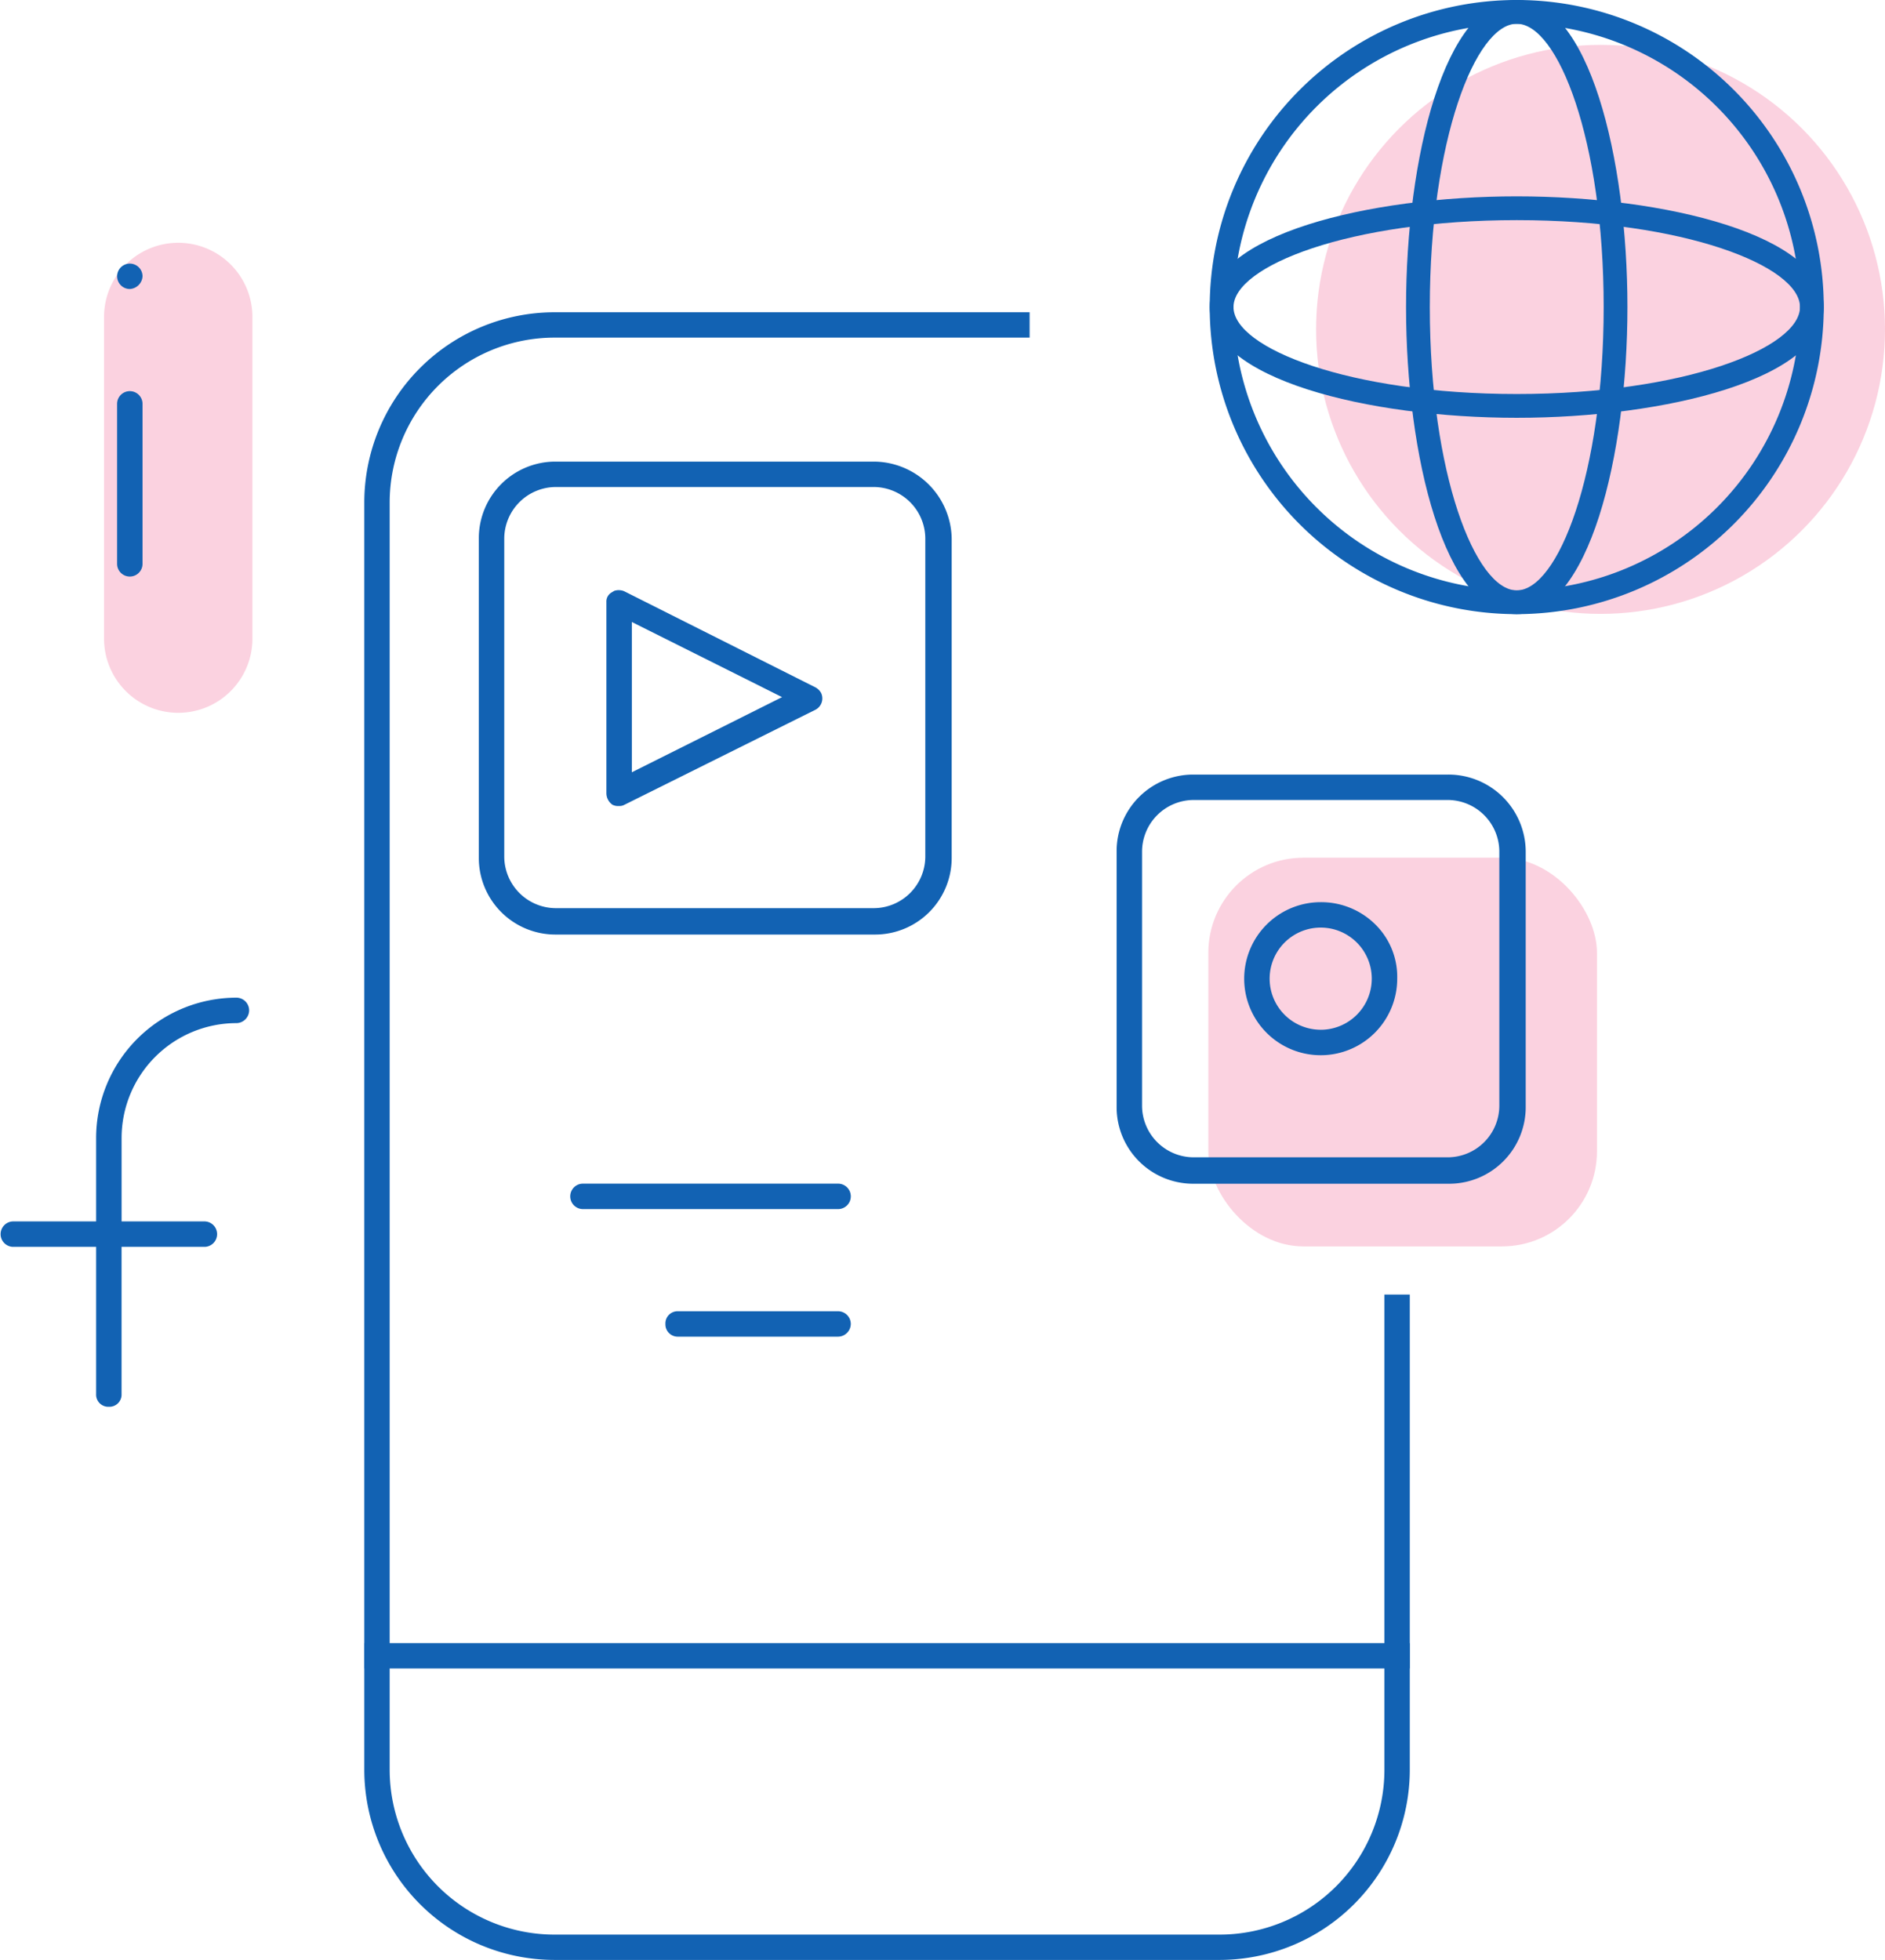
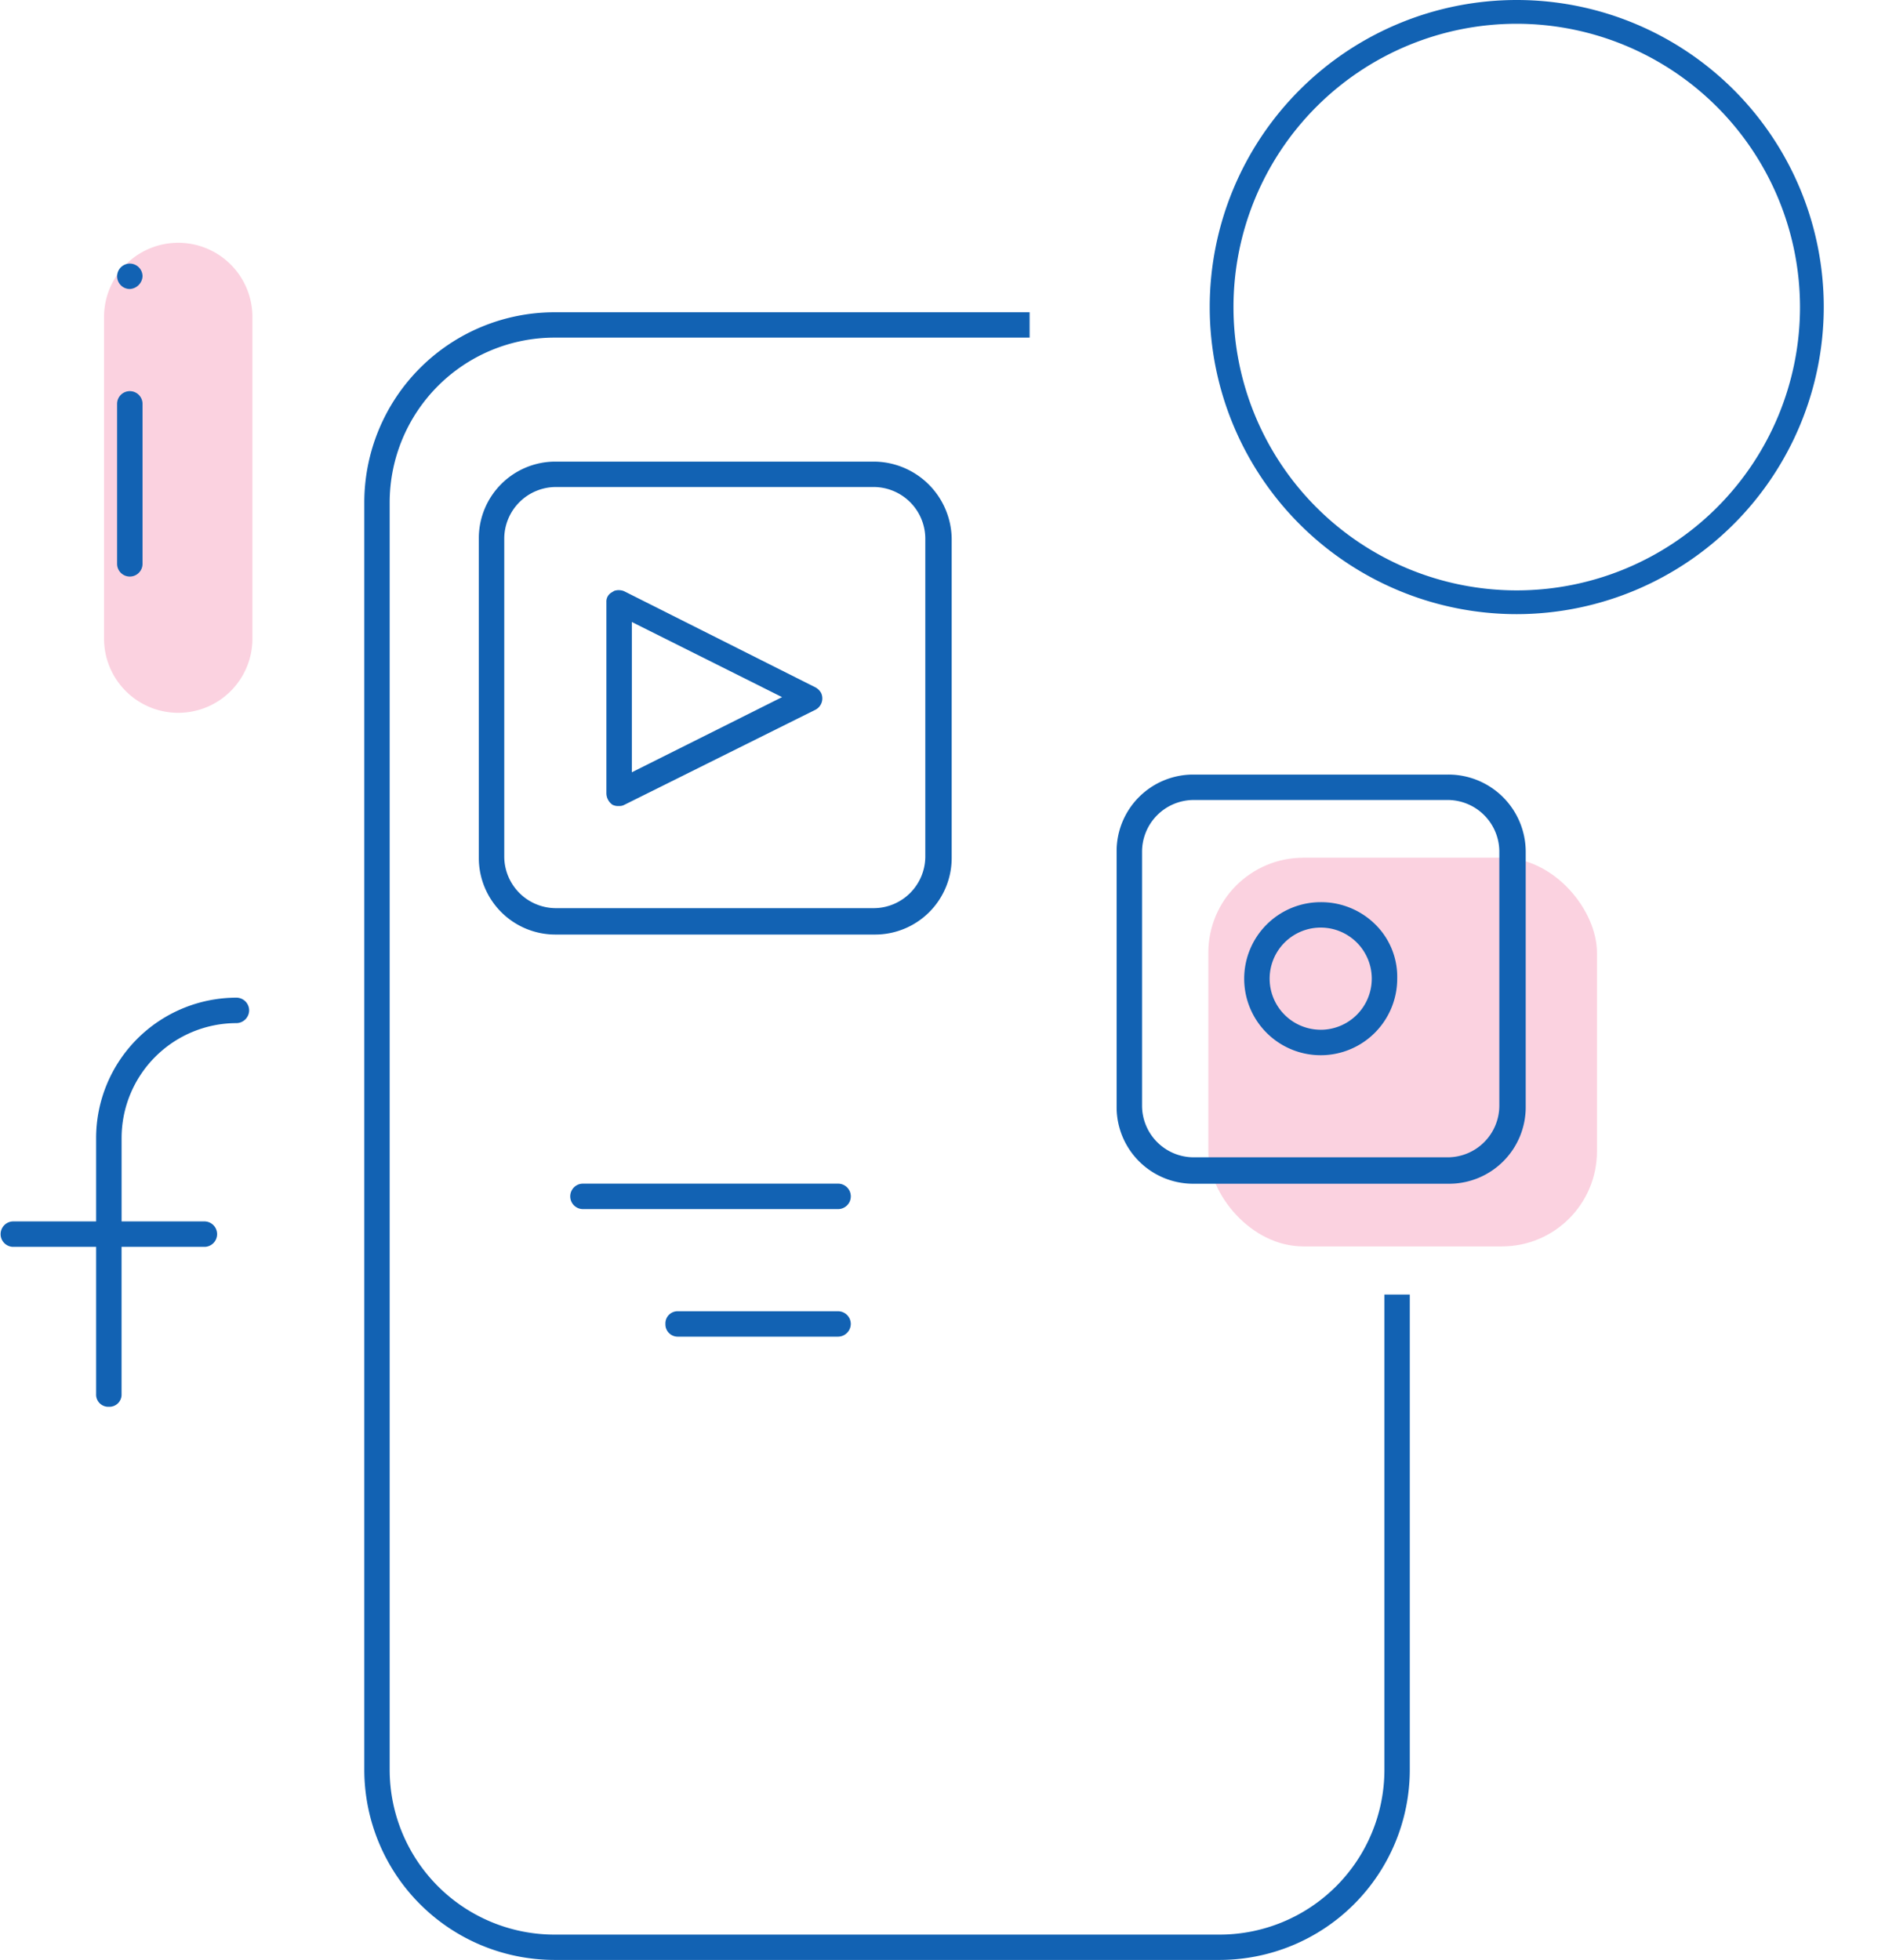
<svg xmlns="http://www.w3.org/2000/svg" id="Capa_1" data-name="Capa 1" viewBox="0 0 59.5 61.854">
  <defs>
    <style>
      .cls-1 {
        fill: #fbd2e0;
      }

      .cls-2 {
        fill: #1262b3;
      }
    </style>
  </defs>
  <g>
    <rect class="cls-1" x="38.141" y="27.069" width="12.267" height="12.267" rx="3" />
    <path class="cls-1" d="M5.626,7.662h0a2.342,2.342,0,0,1,2.342,2.342v10.15a2.342,2.342,0,0,1-2.342,2.342h0A2.342,2.342,0,0,1,3.284,20.155v-10.15A2.342,2.342,0,0,1,5.626,7.662Z" />
-     <circle class="cls-1" cx="50.521" cy="10.395" r="8.979" />
-     <path class="cls-2" d="M4.499,8.723a.401.401,0,1,0-.401.398A.426.426,0,0,0,4.499,8.723Z" />
+     <path class="cls-2" d="M4.499,8.723a.401.401,0,1,0-.401.398A.426.426,0,0,0,4.499,8.723" />
    <path class="cls-2" d="M26.454,37.355H18.401a.401.401,0,1,0,0,.803H26.454a.401.401,0,1,0,0-.803Z" />
    <path class="cls-2" d="M21.405,41.382a.384.384,0,0,0-.401.401.388.388,0,0,0,.401.401H26.454a.406.406,0,0,0,.401-.401.402.402,0,0,0-.401-.401Z" />
-     <rect class="cls-2" x="11.5" y="51.855" width="33" height="0.8" />
    <path class="cls-2" d="M43.699,40.855V55.855A5.205,5.205,0,0,1,38.5,61.055h-21A5.206,5.206,0,0,1,12.3,55.855v-40A5.206,5.206,0,0,1,17.5,10.655H32.5V9.855H17.5a6.007,6.007,0,0,0-6.001,6v40A6.007,6.007,0,0,0,17.5,61.854h21a6.006,6.006,0,0,0,6-6V40.855Z" />
    <path class="cls-2" d="M45.714,24.445H37.661a2.417,2.417,0,0,0-2.415,2.415v8.083a2.417,2.417,0,0,0,2.415,2.415h8.083a2.417,2.417,0,0,0,2.415-2.415V26.862A2.44,2.44,0,0,0,45.714,24.445Zm1.612,10.468a1.633,1.633,0,0,1-1.612,1.611H37.661a1.633,1.633,0,0,1-1.612-1.611V26.859a1.634,1.634,0,0,1,1.612-1.612h8.053a1.634,1.634,0,0,1,1.612,1.612Z" />
    <path class="cls-2" d="M41.688,28.472a2.415,2.415,0,1,0,2.415,2.415v-.009a2.319,2.319,0,0,0-.669-1.681A2.426,2.426,0,0,0,41.688,28.472Zm0,4.026a1.612,1.612,0,1,1,1.612-1.612A1.614,1.614,0,0,1,41.688,32.499Z" />
    <path class="cls-2" d="M19.141,18.996v6.04a.447.447,0,0,0,.194.363.403.403,0,0,0,.207.038.325.325,0,0,0,.165-.037l6.039-3.004a.403.403,0,0,0,.172-.527.454.454,0,0,0-.169-.171l-6.041-3.036a.435.435,0,0,0-.166-.037.413.413,0,0,0-.157.024l-.07.043A.329.329,0,0,0,19.141,18.996Zm.803.634,4.742,2.371-4.742,2.372Z" />
    <path class="cls-2" d="M30.04,16.985a2.47,2.47,0,0,0-2.445-2.417H17.528a2.417,2.417,0,0,0-2.414,2.415V27.079a2.417,2.417,0,0,0,2.414,2.415H27.625a2.418,2.418,0,0,0,2.415-2.415Zm-.833,10.064a1.634,1.634,0,0,1-1.612,1.612H17.528A1.634,1.634,0,0,1,15.917,27.049V16.982a1.634,1.634,0,0,1,1.611-1.612H27.595a1.634,1.634,0,0,1,1.612,1.612Z" />
    <path class="cls-2" d="M7.864,31.887a.402.402,0,0,0-.401-.401,4.433,4.433,0,0,0-4.429,4.428v2.633H.401a.402.402,0,0,0,0,.803H3.034v4.646a.384.384,0,0,0,.402.401.384.384,0,0,0,.401-.401V39.35H6.471a.402.402,0,0,0,0-.803H3.838V35.914a3.629,3.629,0,0,1,3.625-3.625A.406.406,0,0,0,7.864,31.887Z" />
    <path class="cls-2" d="M4.499,17.794V12.746a.401.401,0,0,0-.803,0V17.794a.401.401,0,1,0,.803,0Z" />
    <path class="cls-2" d="M47.876,19.382a9.691,9.691,0,1,1,9.691-9.691A9.702,9.702,0,0,1,47.876,19.382ZM47.876.75a8.941,8.941,0,1,0,8.941,8.941A8.951,8.951,0,0,0,47.876.75Z" />
-     <path class="cls-2" d="M47.876,19.382c-2.27,0-3.494-4.993-3.494-9.691C44.382,4.993,45.606,0,47.876,0s3.494,4.993,3.494,9.691C51.37,14.389,50.146,19.382,47.876,19.382ZM47.876.75c-1.298,0-2.744,3.672-2.744,8.941,0,5.269,1.446,8.941,2.744,8.941s2.744-3.672,2.744-8.941C50.62,4.422,49.174.75,47.876.75Z" />
-     <path class="cls-2" d="M47.876,13.185c-4.698,0-9.691-1.225-9.691-3.494,0-2.27,4.993-3.494,9.691-3.494s9.691,1.225,9.691,3.494C57.567,11.96,52.574,13.185,47.876,13.185Zm0-6.238c-5.27,0-8.941,1.446-8.941,2.744s3.672,2.744,8.941,2.744,8.941-1.446,8.941-2.744S53.146,6.947,47.876,6.947Z" />
  </g>
</svg>